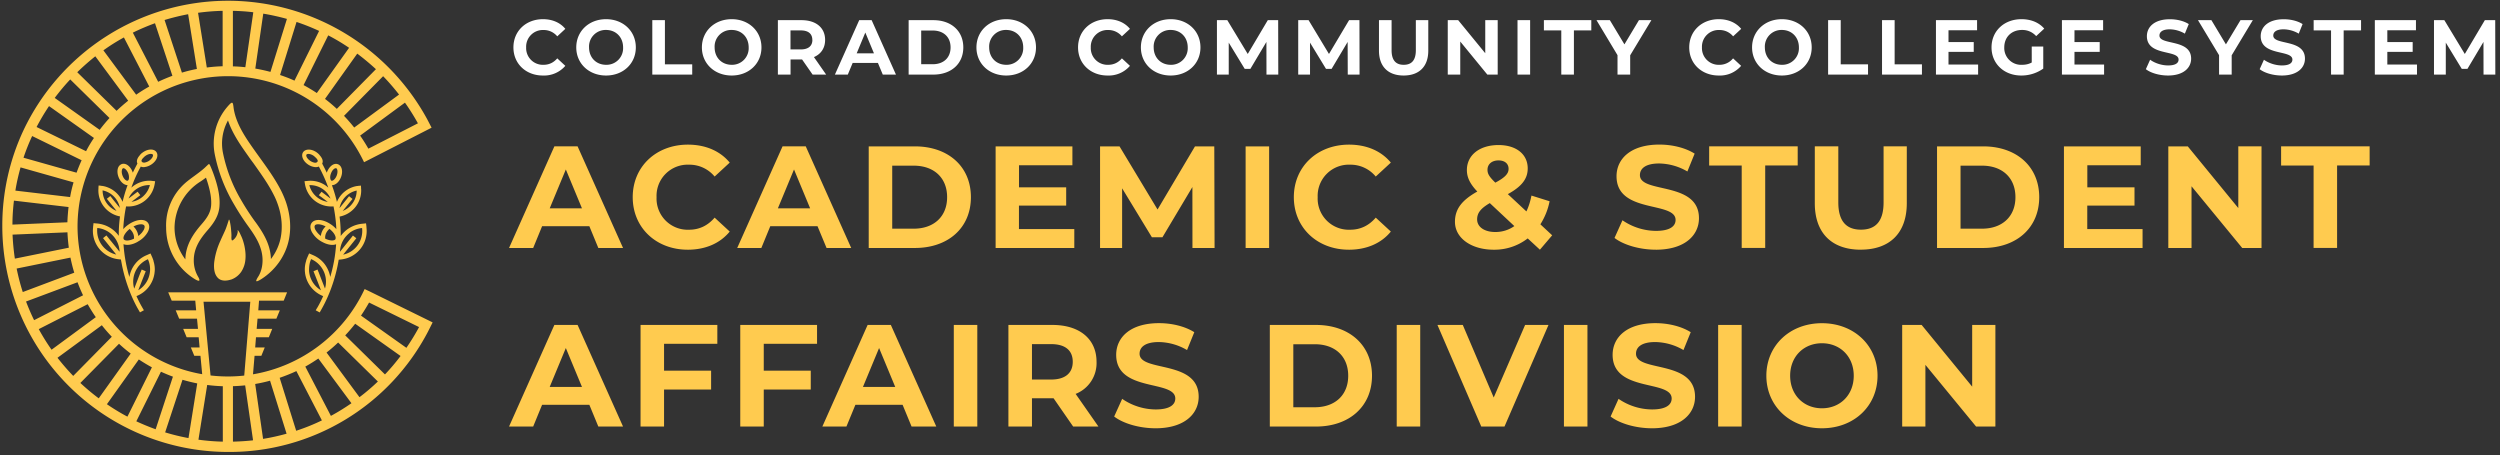
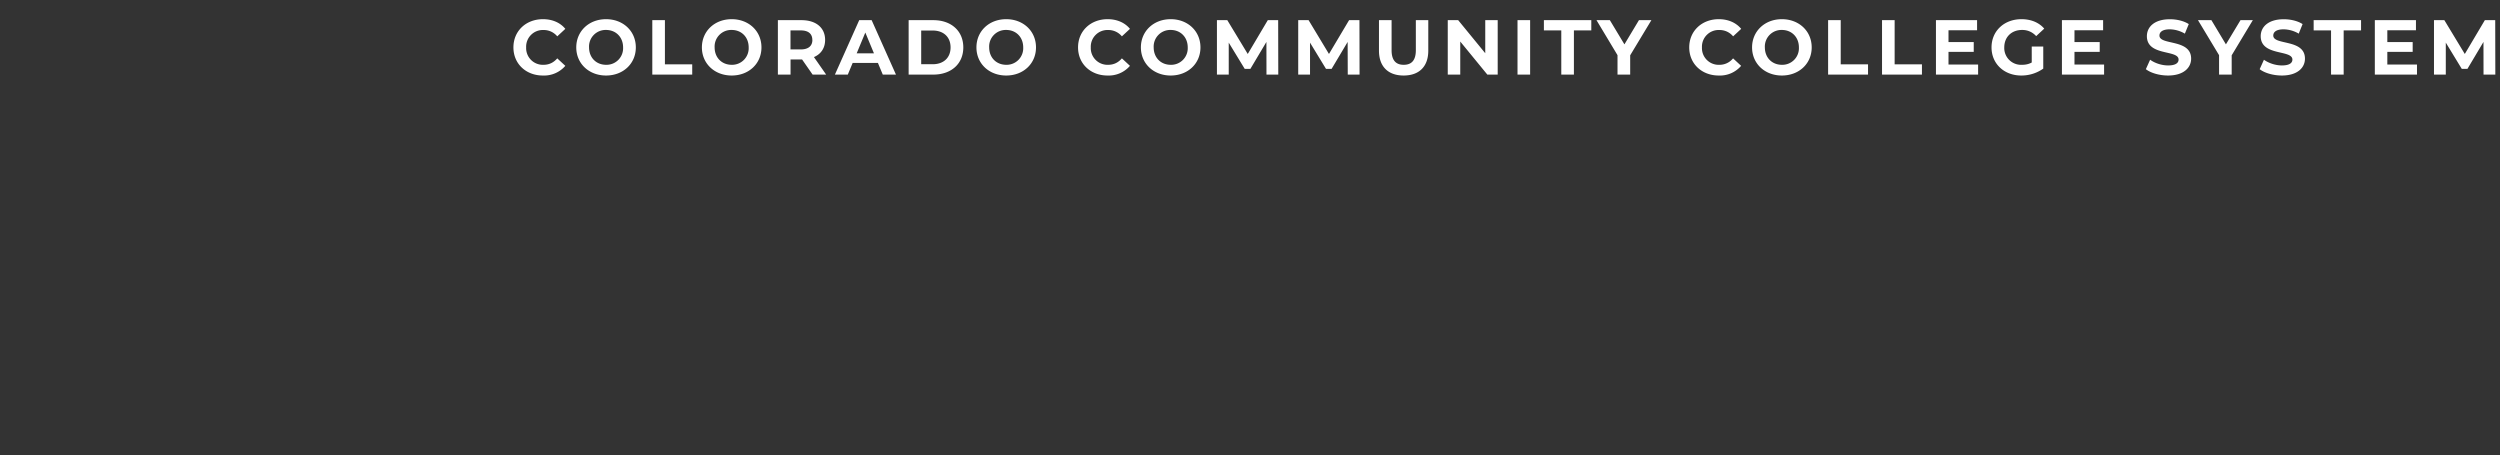
<svg xmlns="http://www.w3.org/2000/svg" viewBox="0 0 434 79">
  <rect x="0" y="0" width="434" height="79" fill="#333333" stroke="none" />
  <path fill="#fff" d="M94.24 13.11c-2.93 0-5.11-2.04-5.11-4.88 0-2.85 2.18-4.9 5.13-4.9 1.63 0 3 .6 3.88 1.68l-1.4 1.3a3.04 3.04 0 0 0-2.38-1.1 2.9 2.9 0 0 0-3.02 3.02 2.9 2.9 0 0 0 3.02 3.02c.95 0 1.75-.38 2.38-1.12l1.4 1.3a4.86 4.86 0 0 1-3.9 1.68Zm10.97 0c-2.98 0-5.17-2.08-5.17-4.88 0-2.81 2.19-4.9 5.17-4.9 2.97 0 5.17 2.07 5.17 4.9 0 2.82-2.2 4.88-5.17 4.88Zm0-1.86a2.88 2.88 0 0 0 2.96-3.02c0-1.8-1.27-3.03-2.96-3.03a2.88 2.88 0 0 0-2.95 3.03c0 1.8 1.27 3.02 2.95 3.02Zm8.03 1.7V3.5h2.19v7.67h4.74v1.78h-6.93Zm13.78.16c-2.98 0-5.17-2.08-5.17-4.88 0-2.81 2.19-4.9 5.17-4.9 2.97 0 5.17 2.07 5.17 4.9 0 2.82-2.2 4.88-5.17 4.88Zm0-1.86a2.88 2.88 0 0 0 2.95-3.02c0-1.8-1.26-3.03-2.95-3.03a2.88 2.88 0 0 0-2.96 3.03c0 1.8 1.27 3.02 2.96 3.02Zm16.4 1.7h-2.35l-1.83-2.63h-2v2.63h-2.2V3.5h4.1c2.52 0 4.1 1.31 4.1 3.43 0 1.42-.72 2.46-1.94 2.98l2.12 3.04Zm-2.4-6.02c0-1.04-.67-1.65-2-1.65h-1.79v3.3h1.78c1.34 0 2.02-.62 2.02-1.65Zm12.23 6.02-.84-2.02h-4.39l-.84 2.02h-2.24l4.22-9.45h2.16l4.22 9.45h-2.3Zm-4.53-3.69h3l-1.5-3.61-1.5 3.61Zm9.02 3.69V3.5h4.29c3.09 0 5.2 1.86 5.2 4.73 0 2.86-2.11 4.72-5.2 4.72h-4.3Zm2.18-1.8h2c1.88 0 3.1-1.12 3.1-2.92 0-1.81-1.22-2.93-3.1-2.93h-2v5.85Zm14.76 1.96c-2.99 0-5.17-2.08-5.17-4.88 0-2.81 2.18-4.9 5.17-4.9 2.97 0 5.17 2.07 5.17 4.9 0 2.82-2.2 4.88-5.17 4.88Zm0-1.86a2.88 2.88 0 0 0 2.95-3.02c0-1.8-1.26-3.03-2.95-3.03a2.88 2.88 0 0 0-2.96 3.03c0 1.8 1.27 3.02 2.96 3.02Zm17.58 1.86c-2.93 0-5.11-2.04-5.11-4.88 0-2.85 2.18-4.9 5.13-4.9 1.63 0 3 .6 3.88 1.68l-1.4 1.3a3.04 3.04 0 0 0-2.38-1.1 2.9 2.9 0 0 0-3.02 3.02 2.9 2.9 0 0 0 3.02 3.02c.95 0 1.75-.38 2.38-1.12l1.4 1.3a4.86 4.86 0 0 1-3.9 1.68Zm10.97 0c-2.98 0-5.17-2.08-5.17-4.88 0-2.81 2.19-4.9 5.17-4.9 2.97 0 5.17 2.07 5.17 4.9 0 2.82-2.2 4.88-5.17 4.88Zm0-1.86a2.88 2.88 0 0 0 2.96-3.02c0-1.8-1.27-3.03-2.96-3.03a2.88 2.88 0 0 0-2.95 3.03c0 1.8 1.27 3.02 2.95 3.02Zm18.68 1.7h-2.05l-.01-5.67-2.78 4.67h-.99l-2.77-4.55v5.55h-2.05V3.5h1.8l3.55 5.87 3.48-5.87h1.8l.02 9.45Zm14.1 0h-2.04l-.02-5.67-2.78 4.67h-.98l-2.77-4.55v5.55h-2.05V3.5h1.8l3.54 5.87 3.49-5.87h1.8l.02 9.45Zm7.66.16c-2.68 0-4.28-1.54-4.28-4.32V3.5h2.19v5.21c0 1.8.78 2.54 2.1 2.54 1.34 0 2.11-.74 2.11-2.54V3.5h2.16v5.3c0 2.77-1.6 4.31-4.28 4.31Zm14.16-9.61H260v9.45h-1.8l-4.7-5.74v5.74h-2.17V3.5h1.81l4.7 5.74V3.5Zm5.61 9.45V3.5h2.19v9.45h-2.19Zm7.6 0V5.28h-3.02V3.5h8.23v1.78h-3.02v7.67h-2.19Zm15.64-9.45L283 9.6v3.35h-2.2V9.58l-3.65-6.08h2.32L282 7.7l2.52-4.2h2.15Zm11.69 9.61c-2.94 0-5.12-2.04-5.12-4.88 0-2.85 2.19-4.9 5.13-4.9 1.63 0 3 .6 3.89 1.68l-1.4 1.3a3.04 3.04 0 0 0-2.38-1.1 2.9 2.9 0 0 0-3.03 3.02 2.9 2.9 0 0 0 3.03 3.02 3 3 0 0 0 2.37-1.12l1.4 1.3a4.85 4.85 0 0 1-3.9 1.68Zm10.96 0c-2.98 0-5.17-2.08-5.17-4.88 0-2.81 2.2-4.9 5.17-4.9 2.98 0 5.18 2.07 5.18 4.9 0 2.82-2.2 4.88-5.18 4.88Zm0-1.86a2.88 2.88 0 0 0 2.96-3.02c0-1.8-1.27-3.03-2.96-3.03a2.88 2.88 0 0 0-2.95 3.03c0 1.8 1.27 3.02 2.95 3.02Zm8.03 1.7V3.5h2.19v7.67h4.74v1.78h-6.93Zm9.36 0V3.5h2.19v7.67h4.74v1.78h-6.93Zm11.54-1.75h5.14v1.75h-7.32V3.5h7.14v1.76h-4.96V7.3h4.38V9h-4.38v2.19Zm14.45-.36V8.08h2v3.83a6.52 6.52 0 0 1-3.82 1.2c-2.97 0-5.16-2.04-5.16-4.88 0-2.85 2.19-4.9 5.2-4.9 1.66 0 3.04.58 3.95 1.64l-1.4 1.3a3.2 3.2 0 0 0-2.44-1.07c-1.84 0-3.1 1.23-3.1 3.03a2.92 2.92 0 0 0 3.07 3.02c.6 0 1.15-.1 1.7-.4Zm7.42.36h5.14v1.75h-7.32V3.5h7.15v1.76h-4.97V7.3h4.38V9h-4.38v2.19Zm16.24 1.91c-1.5 0-3.01-.44-3.85-1.1l.74-1.64c.8.58 1.99.99 3.12.99 1.3 0 1.82-.43 1.82-1.02 0-1.76-5.5-.55-5.5-4.06 0-1.6 1.3-2.94 3.99-2.94 1.19 0 2.4.28 3.28.84l-.68 1.66a5.34 5.34 0 0 0-2.61-.75c-1.3 0-1.8.49-1.8 1.08 0 1.74 5.5.54 5.5 4.01 0 1.58-1.31 2.93-4.01 2.93Zm14.72-9.61-3.67 6.1v3.35h-2.19V9.58l-3.66-6.08h2.33l2.52 4.2 2.53-4.2h2.14Zm5.04 9.61c-1.5 0-3.01-.44-3.85-1.1l.74-1.64c.8.58 1.99.99 3.12.99 1.3 0 1.82-.43 1.82-1.02 0-1.76-5.5-.55-5.5-4.06 0-1.6 1.3-2.94 4-2.94 1.18 0 2.4.28 3.27.84l-.67 1.66a5.34 5.34 0 0 0-2.62-.75c-1.3 0-1.8.49-1.8 1.08 0 1.74 5.5.54 5.5 4.01 0 1.58-1.31 2.93-4.01 2.93Zm8.54-.16V5.28h-3.02V3.5h8.23v1.78h-3.02v7.67h-2.19Zm9.77-1.75h5.15v1.75h-7.32V3.5h7.14v1.76h-4.97V7.3h4.4V9h-4.4v2.19Zm18.75 1.75h-2.05l-.01-5.67-2.78 4.67h-.99l-2.77-4.55v5.55h-2.05V3.5h1.8l3.55 5.87 3.48-5.87h1.8l.02 9.45Z" />
-   <path fill="#ffcb4f" d="M40.08 48.55a3.6 3.6 0 0 0 1.8-1.37 4.5 4.5 0 0 0 .72-2.11c.08-.77 0-1.55-.15-2.3a9.76 9.76 0 0 0-.3-1.1c-.16-.47-.3-.73-.5-1.17-.05-.1-.27-.51-.4-.57.02.15.03.3 0 .46-.1.47-.33.9-.69 1.2-.06.06-.16.14-.24.15-.15.02-.15-.43-.15-.55.03-.45-.02-.92-.06-1.37-.04-.5-.12-.98-.23-1.47-.01-.04-.1-.33-.16-.18-.05.15-.37 1.2-.62 1.78-.28.64-.59 1.26-.86 1.9a12.5 12.5 0 0 0-1.06 3.74c-.08.91-.02 2.03.69 2.7.57.55 1.5.48 2.2.25M23.55 32.92a3.86 3.86 0 0 1 2.47-.79 3.9 3.9 0 0 1-3.2 2.91l1.2-.9.34-.26-.47-.6-.45.34-1.12.84c.26-.6.68-1.13 1.22-1.54m-1.37-1.55c-.2.08-.66-.24-.9-.89-.25-.66-.11-1.19.09-1.27.1-.03.24.02.39.13a1.97 1.97 0 0 1 .63 1.66c-.03.2-.1.32-.2.36m-.57 9.4c.2-.35.51-.71.91-1.02.77.69.78 1.4.73 1.7-.86.41-1.56.39-1.75.11-.12-.16-.07-.46.11-.79zm3.44-1.62c.11.17.07.46-.11.8-.09.15-.2.3-.32.46-.18.2-.38.39-.61.57a2.73 2.73 0 0 0-.84-1.65c.86-.45 1.66-.49 1.87-.18m-1.15 7.3a4.24 4.24 0 0 1 1.78-1.43h.02l.01.03.14.36A4.27 4.27 0 0 1 24 50.39l1-2.55.3-.75-.7-.3-.16.4-.02.03-.16.4-.96 2.49a4.25 4.25 0 0 1 .6-3.67m-4.7-4.66-.41-.52-.32-.39-.58.47.3.38.02.02 1.97 2.45a4.29 4.29 0 0 1-2.91-2.34 4.2 4.2 0 0 1-.38-2.25v-.02h.03a4.28 4.28 0 0 1 3.84 4.12l-1.54-1.91zm-.2-6.7 1.23 1.53a3.84 3.84 0 0 1-2.42-3.56 3.84 3.84 0 0 1 3 3.05l-1.16-1.43-.5-.64-.6.48zm5.8-7.6.02-.02.14-.15a2.05 2.05 0 0 1 .32-.27c.58-.4 1.13-.38 1.25-.2.12.17-.08.68-.66 1.08a2 2 0 0 1-.8.31c-.09 0-.17 0-.26-.03a.39.39 0 0 1-.22-.18c-.09-.15.05-.36.21-.55Zm.26 1.52c.4-.03.84-.19 1.24-.46.89-.6 1.27-1.53.86-2.13-.4-.6-1.42-.6-2.3 0-.2.13-.38.28-.53.46 0 0-.02.01-.02.03l-.03.04c-.58.66-.58 1.13-.42 1.45-.28.52-.55 1.05-.8 1.58l-.06-.15a2.54 2.54 0 0 0-.75-1.08c-.37-.3-.79-.38-1.14-.25-.15.06-.28.16-.4.28-.36.42-.43 1.19-.13 1.97.32.85.97 1.4 1.57 1.4a25.2 25.2 0 0 0-.87 2.9 4.61 4.61 0 0 0-3.48-2.76h-.08l-.22-.04-.38-.04-.03.38v.13l-.01.19a4.59 4.59 0 0 0 3.75 4.67l-.04.34c-.12 1-.18 2.02-.17 3.03l-.23-.3a5.22 5.22 0 0 0-3.51-1.84l-.65-.06-.03.33-.01.04-.03.26v.1a4.97 4.97 0 0 0 4.47 5.54l.36.04.2 1.05c.8 3.89 2.23 6.59 2.73 7.47l.38.66.68-.37-.23-.39-.06-.11-.05-.09c-.18-.3-.53-.94-.95-1.87l.18-.07a5 5 0 0 0 2.96-3.97v-.04c.12-.76-.03-1.5-.19-2.03v-.06l-.07-.19-.12-.32-.07-.15-.25-.57-.73.32a4.99 4.99 0 0 0-2.94 3.77 25.85 25.85 0 0 1-1.02-5.7c.6.24 1.47.12 2.36-.36l.46-.28a4.2 4.2 0 0 0 1.38-1.45c.33-.6.36-1.16.07-1.58-.54-.8-1.99-.7-3.36.23a4.9 4.9 0 0 0-.95.83 25.02 25.02 0 0 1 .49-3.95 4.64 4.64 0 0 0 4.95-3.82l.03-.16.06-.39-.38-.04h-.02l-.23-.03a4.64 4.64 0 0 0-3.5 1.19c.44-1.25.98-2.47 1.64-3.66.18.08.4.11.63.1M56.42 50.1l-.97-2.48-.15-.4-.02-.03-.16-.4-.7.3.3.75 1 2.55A4.27 4.27 0 0 1 53.65 47c0-.24 0-.96.2-1.61l.14-.37.02-.03h.02a4.26 4.26 0 0 1 2.39 5.1m1.8-8.55c-.2.28-.9.3-1.76-.11-.04-.3-.04-1.01.73-1.7.4.32.73.67.91 1.02.18.33.22.63.11.8zm-2.52-.58a3.85 3.85 0 0 1-.93-1.04c-.18-.33-.21-.62-.1-.79.2-.3 1-.27 1.86.18a2.67 2.67 0 0 0-.83 1.65ZM57.34 31c-.05-.26 0-.59.12-.9.12-.32.3-.6.51-.76.15-.12.3-.16.4-.13.2.08.33.6.08 1.27-.25.66-.7.96-.9.89-.1-.04-.18-.18-.2-.36m-1.65 3.14 1.2.9a3.9 3.9 0 0 1-3.2-2.91 3.87 3.87 0 0 1 3.68 2.33l-1.12-.84-.44-.34-.47.6.34.26zm-.56-6.12a.45.45 0 0 1-.16.16l-.06.02c-.08.04-.17.04-.25.04a1.88 1.88 0 0 1-.8-.32c-.59-.39-.79-.9-.67-1.08.12-.19.67-.2 1.25.2l.16.13.16.15.14.14.02.02c.16.18.29.4.2.54m6.79 5.04c0 1.58-.98 2.98-2.42 3.55l1.24-1.53.46-.55-.6-.48-.5.63-1.16 1.44a3.84 3.84 0 0 1 2.99-3.05m-1.23 7.33a4.22 4.22 0 0 1 2.13-.82h.03v.02a4.21 4.21 0 0 1-3.29 4.6l1.97-2.45s0-.02.02-.03l.3-.37-.59-.47-.3.39-.42.51-1.53 1.92a4.27 4.27 0 0 1 1.7-3.29m-1.93 4.67.36-.04a4.97 4.97 0 0 0 4.47-5.54v-.11l-.03-.26v-.04l-.05-.33-.64.07a5.21 5.21 0 0 0-3.75 2.13c0-1.02-.04-2.04-.16-3.04l-.04-.33a4.61 4.61 0 0 0 3.75-4.69l-.02-.19v-.13l-.02-.37-.38.04c-.08 0-.15.02-.22.03h-.08a4.61 4.61 0 0 0-3.49 2.76c-.23-.98-.52-1.95-.87-2.9.6 0 1.25-.54 1.58-1.4.3-.77.22-1.54-.14-1.96a.98.98 0 0 0-.4-.28c-.35-.13-.76-.05-1.12.25-.31.25-.58.63-.76 1.08l-.05.14c-.25-.53-.52-1.06-.8-1.58.16-.31.17-.78-.43-1.45l-.02-.03-.03-.04a3 3 0 0 0-.52-.46c-.88-.6-1.9-.6-2.31 0-.4.6-.03 1.54.86 2.14.4.27.83.42 1.23.45.24.02.46-.02.64-.1a27 27 0 0 1 1.64 3.66l-.3-.25a4.6 4.6 0 0 0-3.2-.92l-.23.02h-.01l-.39.04.06.38.03.17a4.64 4.64 0 0 0 4.95 3.82 25.67 25.67 0 0 1 .49 3.95c-.26-.3-.58-.59-.95-.83-1.37-.93-2.81-1.02-3.36-.22-.28.41-.25.97.07 1.57a4.35 4.35 0 0 0 1.84 1.73c.9.48 1.77.6 2.36.37a25.85 25.85 0 0 1-1.02 5.68 5.19 5.19 0 0 0-1.14-2.44 4.99 4.99 0 0 0-1.8-1.33l-.73-.32-.25.57-.07.15v.02a3.76 3.76 0 0 0-.19.51v.05a4.71 4.71 0 0 0-.2 2.04v.03a5 5 0 0 0 2.97 3.97l.18.08a20.1 20.1 0 0 1-.94 1.87l-.05.09-.07.1-.23.4.69.37.37-.66c.5-.88 1.94-3.58 2.74-7.48.07-.35.14-.7.19-1.04m-18.72 3.49a3.6 3.6 0 0 0 1.8-1.37 4.5 4.5 0 0 0 .72-2.11c.08-.77 0-1.55-.15-2.3a9.76 9.76 0 0 0-.3-1.1c-.16-.47-.3-.73-.5-1.17-.05-.1-.27-.51-.4-.57.02.15.03.3 0 .46-.1.47-.33.9-.69 1.2-.06.06-.16.14-.24.15-.15.02-.15-.43-.15-.55.03-.45-.02-.92-.06-1.37-.04-.5-.12-.98-.23-1.47-.01-.04-.1-.33-.16-.18-.05.15-.37 1.2-.62 1.78-.28.64-.59 1.26-.86 1.9a12.5 12.5 0 0 0-1.06 3.74c-.08.91-.02 2.03.69 2.7.57.55 1.5.48 2.2.25M23.55 32.92a3.86 3.86 0 0 1 2.47-.79 3.9 3.9 0 0 1-3.2 2.91l1.2-.9.34-.26-.47-.6-.45.34-1.12.84c.26-.6.68-1.13 1.22-1.54m-1.37-1.55c-.2.08-.66-.24-.9-.89-.25-.66-.11-1.19.09-1.27.1-.03.24.02.39.13a1.97 1.97 0 0 1 .63 1.66c-.03.2-.1.32-.2.36m-.57 9.4c.2-.35.51-.71.91-1.02.77.69.78 1.4.73 1.7-.86.41-1.56.39-1.75.11-.12-.16-.07-.46.11-.79zm3.44-1.62c.11.17.07.46-.11.8-.09.15-.2.3-.32.46-.18.2-.38.39-.61.57a2.73 2.73 0 0 0-.84-1.65c.86-.45 1.66-.49 1.87-.18m-1.15 7.3a4.24 4.24 0 0 1 1.78-1.43h.02l.01.03.14.36A4.27 4.27 0 0 1 24 50.39l1-2.55.3-.75-.7-.3-.16.4-.02.03-.16.4-.96 2.49a4.25 4.25 0 0 1 .6-3.67m-4.7-4.66-.41-.52-.32-.39-.58.47.3.38.02.02 1.97 2.45a4.29 4.29 0 0 1-2.91-2.34 4.2 4.2 0 0 1-.38-2.25v-.02h.03a4.28 4.28 0 0 1 3.84 4.12l-1.54-1.91zm-.2-6.7 1.23 1.53a3.84 3.84 0 0 1-2.42-3.56 3.84 3.84 0 0 1 3 3.05l-1.16-1.43-.5-.64-.6.48zm5.8-7.6.02-.02.14-.15a2.05 2.05 0 0 1 .32-.27c.58-.4 1.13-.38 1.25-.2.12.17-.08.68-.66 1.08a2 2 0 0 1-.8.31c-.09 0-.17 0-.26-.03a.39.39 0 0 1-.22-.18c-.09-.15.05-.36.21-.55Zm.26 1.52c.4-.03.84-.19 1.24-.46.89-.6 1.27-1.53.86-2.13-.4-.6-1.42-.6-2.3 0-.2.13-.38.28-.53.46 0 0-.02.01-.02.03l-.03.04c-.58.66-.58 1.13-.42 1.45-.28.52-.55 1.05-.8 1.58l-.06-.15a2.54 2.54 0 0 0-.75-1.08c-.37-.3-.79-.38-1.14-.25-.15.06-.28.16-.4.28-.36.42-.43 1.19-.13 1.97.32.85.97 1.4 1.57 1.4a25.2 25.2 0 0 0-.87 2.9 4.61 4.61 0 0 0-3.48-2.76h-.08l-.22-.04-.38-.04-.03.38v.13l-.01.19a4.59 4.59 0 0 0 3.75 4.67l-.04.34c-.12 1-.18 2.02-.17 3.03l-.23-.3a5.22 5.22 0 0 0-3.51-1.84l-.65-.06-.03.33-.01.04-.03.26v.1a4.97 4.97 0 0 0 4.47 5.54l.36.04.2 1.05c.8 3.89 2.23 6.59 2.73 7.47l.38.66.68-.37-.23-.39-.06-.11-.05-.09c-.18-.3-.53-.94-.95-1.87l.18-.07a5 5 0 0 0 2.96-3.97v-.04c.12-.76-.03-1.5-.19-2.03v-.06l-.07-.19-.12-.32-.07-.15-.25-.57-.73.32a4.99 4.99 0 0 0-2.94 3.77 25.85 25.85 0 0 1-1.02-5.7c.6.24 1.47.12 2.36-.36l.46-.28a4.2 4.2 0 0 0 1.38-1.45c.33-.6.36-1.16.07-1.58-.54-.8-1.99-.7-3.36.23a4.9 4.9 0 0 0-.95.83 25.02 25.02 0 0 1 .49-3.95 4.64 4.64 0 0 0 4.95-3.82l.03-.16.06-.39-.38-.04h-.02l-.23-.03a4.64 4.64 0 0 0-3.5 1.19c.44-1.25.98-2.47 1.64-3.66.18.08.4.11.63.1M56.42 50.1l-.97-2.48-.15-.4-.02-.03-.16-.4-.7.3.3.75 1 2.55A4.27 4.27 0 0 1 53.65 47c0-.24 0-.96.2-1.61l.14-.37.02-.03h.02a4.26 4.26 0 0 1 2.39 5.1m1.8-8.55c-.2.28-.9.3-1.76-.11-.04-.3-.04-1.01.73-1.7.4.32.73.67.91 1.02.18.33.22.63.11.8zm-2.52-.58a3.85 3.85 0 0 1-.93-1.04c-.18-.33-.21-.62-.1-.79.2-.3 1-.27 1.86.18a2.67 2.67 0 0 0-.83 1.65ZM57.34 31c-.05-.26 0-.59.12-.9.12-.32.3-.6.51-.76.15-.12.3-.16.4-.13.2.08.33.6.08 1.27-.25.66-.7.96-.9.89-.1-.04-.18-.18-.2-.36m-1.65 3.14 1.2.9a3.9 3.9 0 0 1-3.2-2.91 3.87 3.87 0 0 1 3.68 2.33l-1.12-.84-.44-.34-.47.6.34.26zm-.56-6.12a.45.45 0 0 1-.16.16l-.06.02c-.08.04-.17.04-.25.04a1.88 1.88 0 0 1-.8-.32c-.59-.39-.79-.9-.67-1.08.12-.19.67-.2 1.25.2l.16.13.16.15.14.14.02.02c.16.18.29.4.2.54m6.79 5.04c0 1.58-.98 2.98-2.42 3.55l1.24-1.53.46-.55-.6-.48-.5.63-1.16 1.44a3.84 3.84 0 0 1 2.99-3.05m-1.23 7.33a4.22 4.22 0 0 1 2.13-.82h.03v.02a4.21 4.21 0 0 1-3.29 4.6l1.97-2.45s0-.02.02-.03l.3-.37-.59-.47-.3.39-.42.51-1.53 1.92a4.27 4.27 0 0 1 1.7-3.29m-1.93 4.67.36-.04a4.97 4.97 0 0 0 4.47-5.54v-.11l-.03-.26v-.04l-.05-.33-.64.07a5.21 5.21 0 0 0-3.75 2.13c0-1.02-.04-2.04-.16-3.04l-.04-.33a4.61 4.61 0 0 0 3.75-4.69l-.02-.19v-.13l-.02-.37-.38.04c-.08 0-.15.02-.22.03h-.08a4.61 4.61 0 0 0-3.49 2.76c-.23-.98-.52-1.95-.87-2.9.6 0 1.25-.54 1.58-1.4.3-.77.22-1.54-.14-1.96a.98.98 0 0 0-.4-.28c-.35-.13-.76-.05-1.12.25-.31.25-.58.63-.76 1.08l-.05.14c-.25-.53-.52-1.06-.8-1.58.16-.31.17-.78-.43-1.45l-.02-.03-.03-.04a3 3 0 0 0-.52-.46c-.88-.6-1.9-.6-2.31 0-.4.6-.03 1.54.86 2.14.4.27.83.42 1.23.45.24.02.46-.02.64-.1a27 27 0 0 1 1.64 3.66l-.3-.25a4.6 4.6 0 0 0-3.2-.92l-.23.02h-.01l-.39.04.06.38.03.17a4.64 4.64 0 0 0 4.95 3.82 25.67 25.67 0 0 1 .49 3.95c-.26-.3-.58-.59-.95-.83-1.37-.93-2.81-1.02-3.36-.22-.28.41-.25.97.07 1.57a4.35 4.35 0 0 0 1.84 1.73c.9.48 1.77.6 2.36.37a25.85 25.85 0 0 1-1.02 5.68 5.19 5.19 0 0 0-1.14-2.44 4.99 4.99 0 0 0-1.8-1.33l-.73-.32-.25.57-.07.15v.02a3.76 3.76 0 0 0-.19.51v.05a4.71 4.71 0 0 0-.2 2.04v.03a5 5 0 0 0 2.97 3.97l.18.08a20.1 20.1 0 0 1-.94 1.87l-.05.09-.07.1-.23.4.69.37.37-.66c.5-.88 1.94-3.58 2.74-7.48.07-.35.14-.7.19-1.04m-14.47-6.53a41.68 41.68 0 0 1-2.47-3.8 26.43 26.43 0 0 1-3.16-8.22 8.28 8.28 0 0 1 .88-5.6c.78 2.32 2.23 4.37 3.53 6.2l.07.1c.26.38.53.74.8 1.1 1.33 1.88 2.6 3.63 3.57 5.58.26.5.48 1.03.66 1.55.72 2.02.88 4.06.5 5.92a8.95 8.95 0 0 1-1.68 3.61c-.06-2.59-1.42-4.68-2.7-6.45m.51 9.48c-.3.48-.47.83-.27.83.12 0 .36-.11.77-.36 2.43-1.54 4.21-4 4.8-6.81.47-2.24.21-4.56-.54-6.7a17.4 17.4 0 0 0-.73-1.72c-1.23-2.46-2.9-4.64-4.49-6.87-1.56-2.2-3.3-4.63-3.78-7.35-.11-.64-.1-1.19-.34-1.19-.17 0-.53.4-.9.84a9.78 9.78 0 0 0-2.08 8.1 27.59 27.59 0 0 0 3.33 8.67 44.56 44.56 0 0 0 2.55 3.93c1.24 1.72 2.42 3.57 2.42 5.8v.02c0 1.03-.24 2-.74 2.82m-12.66-2.98a9.17 9.17 0 0 1-1.88-5.54 9.6 9.6 0 0 1 4.56-8.01c.3-.2.6-.42.9-.64l.14.42c.6 1.8.85 3.24.75 4.44-.1 1.21-.71 2.15-1.69 3.27-1.35 1.56-2.73 3.5-2.78 6.06m5.92-9.21c.14-1.7-.31-3.5-.82-5.02-.25-.75-.53-1.48-.86-2.2a.18.18 0 0 0-.16-.1c-.05 0-.1.02-.13.06-.13.15-.31.3-.37.36-.97.97-2.66 2-3.68 2.92a9.76 9.76 0 0 0-3.24 7.65c0 3.8 2 7.17 5.04 9 .26.15.48.25.6.25.2 0 .2-.21-.1-.72a5.55 5.55 0 0 1-.74-2.84c0-2.1 1.1-3.73 2.43-5.25 1.06-1.23 1.9-2.45 2.03-4.1m32.46 24.56-7.89-5.6c.5-.74.97-1.5 1.4-2.27l8.68 4.26a37.92 37.92 0 0 1-2.2 3.6zM66.83 65l-6.9-6.78a30.2 30.2 0 0 0 1.73-2.02l7.88 5.6a35.36 35.36 0 0 1-2.71 3.2m-4.42 3.96-5.72-7.76c.7-.55 1.37-1.13 2.01-1.74l6.9 6.77a36.04 36.04 0 0 1-3.19 2.72m-4.97 3.24L53 63.64c.78-.43 1.53-.9 2.26-1.4L61.01 70a37.5 37.5 0 0 1-3.57 2.2zm-6.02 2.6-2.87-9.2c1-.35 1.97-.73 2.9-1.17l4.43 8.56c-1.43.7-2.93 1.3-4.46 1.8m-5.75 1.41-1.37-9.53c.87-.15 1.73-.34 2.58-.57l2.87 9.2c-1.33.37-2.7.68-4.08.9zm-5.23.48v-9.63c.71-.02 1.42-.07 2.12-.14l1.37 9.54c-1.15.13-2.32.2-3.5.23m-1.75 0a37.74 37.74 0 0 1-4.23-.34l1.52-9.5c.9.12 1.8.19 2.71.22zm-5.96-.62a36.25 36.25 0 0 1-4.05-.99l3.01-9.13c.84.24 1.7.46 2.56.63l-1.52 9.5zm-9.05-2.92 4.27-8.6c.68.31 1.37.6 2.08.86l-3 9.13a40.3 40.3 0 0 1-3.35-1.38m-5.11-2.97 5.54-7.77c.73.49 1.5.95 2.27 1.37l-4.25 8.56a35.92 35.92 0 0 1-3.56-2.16zm-4.6-3.7 6.7-6.79c.65.6 1.32 1.17 2.03 1.7l-5.55 7.77a37.64 37.64 0 0 1-3.19-2.67zm-3.98-4.36 7.7-5.65c.54.7 1.12 1.36 1.73 2l-6.7 6.8c-.96-1-1.87-2.05-2.73-3.15zm-3.26-4.97 8.5-4.33c.44.77.9 1.52 1.41 2.25l-7.68 5.65a37.7 37.7 0 0 1-2.22-3.57m-2.2-4.8L13.46 49c.29.77.6 1.53.96 2.26l-8.5 4.32a38.33 38.33 0 0 1-1.4-3.24Zm-.58-1.65a37.37 37.37 0 0 1-1.06-4.07l9.34-1.9c.18.89.4 1.76.66 2.62L3.95 50.7Zm-1.77-9.96 9.53-.4c.04.9.12 1.8.24 2.67l-9.37 1.9c-.2-1.36-.34-2.75-.4-4.17Zm.24-5.9 9.48 1.11c-.1.87-.17 1.76-.2 2.65l-9.54.4c0-1.41.1-2.8.26-4.16zm1.15-5.77 9.2 2.6c-.25.83-.45 1.69-.6 2.55l-9.5-1.12c.22-1.37.53-2.71.9-4.04m2.02-5.43 8.58 4.2a31.6 31.6 0 0 0-.88 2.16l-9.21-2.6a35.9 35.9 0 0 1 1.5-3.76m2.93-5.2 7.8 5.53c-.5.74-.96 1.5-1.37 2.3l-8.59-4.2a38.03 38.03 0 0 1 2.16-3.63zm3.68-4.63 6.82 6.7c-.6.65-1.17 1.34-1.71 2.05L9.5 17a37.9 37.9 0 0 1 2.68-3.2m4.37-4.02 5.7 7.7c-.7.57-1.38 1.15-2.01 1.76l-6.83-6.7c1-.98 2.05-1.9 3.14-2.77m4.96-3.27 4.4 8.52c-.78.44-1.54.91-2.27 1.42l-5.69-7.7a34.37 34.37 0 0 1 3.56-2.24Zm5.4-2.46 3.02 9.12c-.85.31-1.67.66-2.47 1.04l-4.4-8.53a37.94 37.94 0 0 1 3.86-1.64m5.74-1.56 1.52 9.5c-.88.17-1.75.38-2.6.64l-3.01-9.14c1.33-.4 2.7-.74 4.08-1m6-.62v9.65c-.92.03-1.83.1-2.75.22l-1.52-9.5c1.4-.19 2.83-.31 4.28-.34m-3.33 50.5h8.12L42.4 65.2a25.97 25.97 0 0 1-5.85-.02zm5.1-50.5c1.2.03 2.37.1 3.54.25l-1.38 9.54c-.7-.08-1.43-.13-2.16-.15V1.89Zm5.27.49c1.4.23 2.77.54 4.11.91l-2.86 9.2c-.86-.23-1.73-.42-2.63-.58Zm9.7 2.99L51.12 14c-.81-.38-1.65-.69-2.5-.98l2.86-9.21c1.34.45 2.65.97 3.92 1.56zm5.2 2.94L55 16.15a31.8 31.8 0 0 0-2.3-1.38l4.28-8.63c1.26.65 2.46 1.37 3.62 2.16m4.65 3.72-6.78 6.88a25.7 25.7 0 0 0-2.05-1.73l5.6-7.86c1.13.85 2.21 1.75 3.24 2.7m4.01 4.41-7.78 5.72a30 30 0 0 0-1.77-2.03l6.79-6.88c.98 1.01 1.9 2.07 2.76 3.18m3.28 5-8.6 4.4a29.8 29.8 0 0 0-1.43-2.27l7.78-5.72a37.91 37.91 0 0 1 2.25 3.59zm2.56 34.56L64 50.51l-.7-.33a26.22 26.22 0 0 1-19.38 14.8l.27-3.21h1.18l.59-1.45H44.3l.14-1.77h2.23l.59-1.46h-2.7l.15-1.77h3.27l.6-1.45h-3.74l.13-1.67h4.28l.58-1.43v-.02H29.21v.02l.6 1.43h4.09l.15 1.67H30.5l.6 1.45h3.1l.17 1.77H31.8l.6 1.46h2.09l.16 1.77h-1.52l.6 1.45h1.07l.3 3.19a26.11 26.11 0 0 1-21.64-25.68A26.13 26.13 0 0 1 63.2 28.16l.63-.32 11.09-5.67-.06-.13-.74-1.42A39.4 39.4 0 0 0 39.6.13a39.32 39.32 0 0 0-35.53 22.5A38.93 38.93 0 0 0 .4 39.27a39.25 39.25 0 0 0 39.19 39.19 38.9 38.9 0 0 0 34.72-20.91l.09-.18.64-1.27.05-.12h.01zm28.76-12.92-1.56-3.78h-8.2l-1.55 3.78h-4.19l7.87-17.64h4.03l7.89 17.64zm-8.44-6.88h5.6l-2.8-6.75zm23.96 7.18c-5.46 0-9.55-3.8-9.55-9.12 0-5.32 4.09-9.12 9.58-9.12 3.05 0 5.6 1.1 7.26 3.12l-2.62 2.42a5.67 5.67 0 0 0-4.44-2.06 5.41 5.41 0 0 0-5.64 5.64 5.41 5.41 0 0 0 5.64 5.65c1.77 0 3.25-.71 4.44-2.1l2.62 2.42c-1.67 2.04-4.21 3.15-7.29 3.15zm24.1-.3-1.57-3.78h-8.2l-1.55 3.78h-4.19l7.87-17.64h4.03l7.89 17.64h-4.29zm-8.45-6.88h5.6l-2.8-6.75zm15.77 6.88V25.41h8.01c5.77 0 9.73 3.48 9.73 8.82s-3.96 8.82-9.73 8.82zm4.08-3.35h3.73c3.5 0 5.8-2.1 5.8-5.47 0-3.38-2.3-5.47-5.8-5.47h-3.73zm22 .07h9.61v3.28h-13.66V25.41h13.33v3.28h-9.27v3.83h8.19v3.17h-8.2zm33.95 3.28h-3.83L207 32.47l-5.2 8.72h-1.83l-5.17-8.5v10.36h-3.83V25.41h3.38l6.6 10.96 6.5-10.96h3.35l.05 17.64zm5.4 0V25.41h4.08v17.64zm17.92.3c-5.46 0-9.55-3.8-9.55-9.12 0-5.32 4.09-9.12 9.58-9.12 3.05 0 5.6 1.1 7.26 3.12l-2.62 2.42a5.67 5.67 0 0 0-4.44-2.06 5.41 5.41 0 0 0-5.64 5.64 5.41 5.41 0 0 0 5.64 5.65c1.77 0 3.25-.71 4.44-2.1l2.62 2.42c-1.66 2.04-4.21 3.15-7.28 3.15zm35.3-2.5-2.13 2.5-2.12-1.96a9.44 9.44 0 0 1-5.9 1.96c-3.88 0-6.73-2.01-6.73-4.84 0-2.21 1.19-3.75 3.88-5.26-1.28-1.34-1.81-2.47-1.81-3.73 0-2.57 2.17-4.34 5.5-4.34 3.04 0 5.06 1.57 5.06 4.06 0 1.82-1.06 3.15-3.45 4.46l3.22 3c.38-.78.68-1.71.88-2.75l3.15.99a11.62 11.62 0 0 1-1.6 4l2.06 1.92zm-9.32-13c-1.2 0-1.91.69-1.91 1.62 0 .68.27 1.18 1.36 2.24 1.74-.93 2.3-1.59 2.3-2.4 0-.85-.61-1.46-1.75-1.46zm-.55 12.43c1.2 0 2.34-.35 3.3-1.03l-4.26-3.99c-1.61.94-2.2 1.74-2.2 2.83 0 1.28 1.22 2.19 3.16 2.19zm27.87 3.07c-2.8 0-5.62-.83-7.18-2.04l1.38-3.07a10.38 10.38 0 0 0 5.82 1.84c2.42 0 3.4-.81 3.4-1.9 0-3.3-10.25-1.03-10.25-7.58 0-3 2.42-5.5 7.44-5.5 2.21 0 4.48.54 6.12 1.57l-1.26 3.1a9.96 9.96 0 0 0-4.9-1.39c-2.41 0-3.34.91-3.34 2.02 0 3.25 10.25 1 10.25 7.48 0 2.95-2.44 5.47-7.48 5.47zm14.9-.3V28.74h-5.65V25.4h15.37v3.33h-5.64v14.31h-4.08zm20.67.3c-5.01 0-7.98-2.87-7.98-8.06V25.4h4.08v9.73c0 3.35 1.46 4.74 3.93 4.74 2.5 0 3.93-1.4 3.93-4.74V25.4h4.03v9.88c0 5.19-2.97 8.06-7.99 8.06zm13.24-.3V25.41h8.01c5.77 0 9.73 3.48 9.73 8.82s-3.96 8.82-9.73 8.82zm4.08-3.35h3.73c3.5 0 5.8-2.1 5.8-5.47 0-3.38-2.3-5.47-5.8-5.47h-3.73zm22 .07h9.6v3.28H358.3V25.41h13.33v3.28h-9.27v3.83h8.19v3.17h-8.2zm26.22-14.36h4.03v17.64h-3.35l-8.8-10.71v10.71h-4.03V25.41h3.38l8.77 10.71zm13.07 17.64V28.74H396V25.4h15.37v3.33h-5.65v14.31h-4.08zm-297.77 31-1.56-3.78h-8.2l-1.55 3.78h-4.19l7.87-17.64h4.03l7.89 17.64zm-8.44-6.88h5.6l-2.8-6.75zm29.1-7.48h-9.25v4.66h8.17v3.27h-8.17v6.43h-4.08V56.41h13.33zm17.3 0h-9.24v4.66h8.16v3.27h-8.16v6.43h-4.08V56.41h13.33v3.28zm16.42 14.36-1.56-3.78h-8.19l-1.56 3.78h-4.18l7.86-17.64h4.03l7.89 17.64zm-8.44-6.88h5.6l-2.8-6.75zm15.77 6.88V56.41h4.08v17.64zm25.1 0h-4.38l-3.4-4.91h-3.75v4.91h-4.09V56.41h7.64c4.71 0 7.66 2.44 7.66 6.4a5.74 5.74 0 0 1-3.63 5.57l3.96 5.67zm-4.45-11.24c0-1.94-1.26-3.07-3.76-3.07h-3.32v6.15h3.32c2.5 0 3.76-1.16 3.76-3.08zm14.37 11.54c-2.8 0-5.62-.83-7.18-2.04l1.39-3.07a10.38 10.38 0 0 0 5.82 1.84c2.42 0 3.4-.81 3.4-1.9 0-3.3-10.26-1.03-10.26-7.58 0-3 2.42-5.5 7.44-5.5 2.22 0 4.48.54 6.12 1.57l-1.26 3.1a9.96 9.96 0 0 0-4.89-1.39c-2.42 0-3.35.91-3.35 2.02 0 3.25 10.26 1 10.26 7.48 0 2.95-2.45 5.47-7.49 5.47zm19.84-.3V56.41h8.01c5.77 0 9.73 3.48 9.73 8.82s-3.96 8.82-9.73 8.82zm4.08-3.35h3.73c3.5 0 5.8-2.1 5.8-5.47 0-3.38-2.3-5.47-5.8-5.47h-3.73zm17.95 3.35V56.41h4.08v17.64zm22.29-17.64h4.06l-7.64 17.64h-4.03l-7.61-17.64h4.4l5.37 12.6zm6.74 17.64V56.41h4.08v17.64zm15.28.3c-2.8 0-5.62-.83-7.18-2.04l1.38-3.07a10.38 10.38 0 0 0 5.82 1.84c2.42 0 3.4-.81 3.4-1.9 0-3.3-10.25-1.03-10.25-7.58 0-3 2.42-5.5 7.43-5.5 2.22 0 4.49.54 6.13 1.57l-1.26 3.1a9.96 9.96 0 0 0-4.9-1.39c-2.41 0-3.34.91-3.34 2.02 0 3.25 10.25 1 10.25 7.48 0 2.95-2.44 5.47-7.48 5.47zm11.49-.3V56.41h4.08v17.64h-4.09zm18.02.3c-5.57 0-9.65-3.88-9.65-9.12 0-5.24 4.08-9.12 9.65-9.12 5.54 0 9.65 3.85 9.65 9.12s-4.1 9.12-9.65 9.12zm0-3.47c3.15 0 5.52-2.3 5.52-5.65 0-3.35-2.37-5.64-5.52-5.64-3.15 0-5.52 2.29-5.52 5.64 0 3.35 2.37 5.65 5.52 5.65zm26.08-14.47h4.03v17.64h-3.35l-8.8-10.71v10.71h-4.03V56.41h3.38l8.77 10.71z" />
</svg>